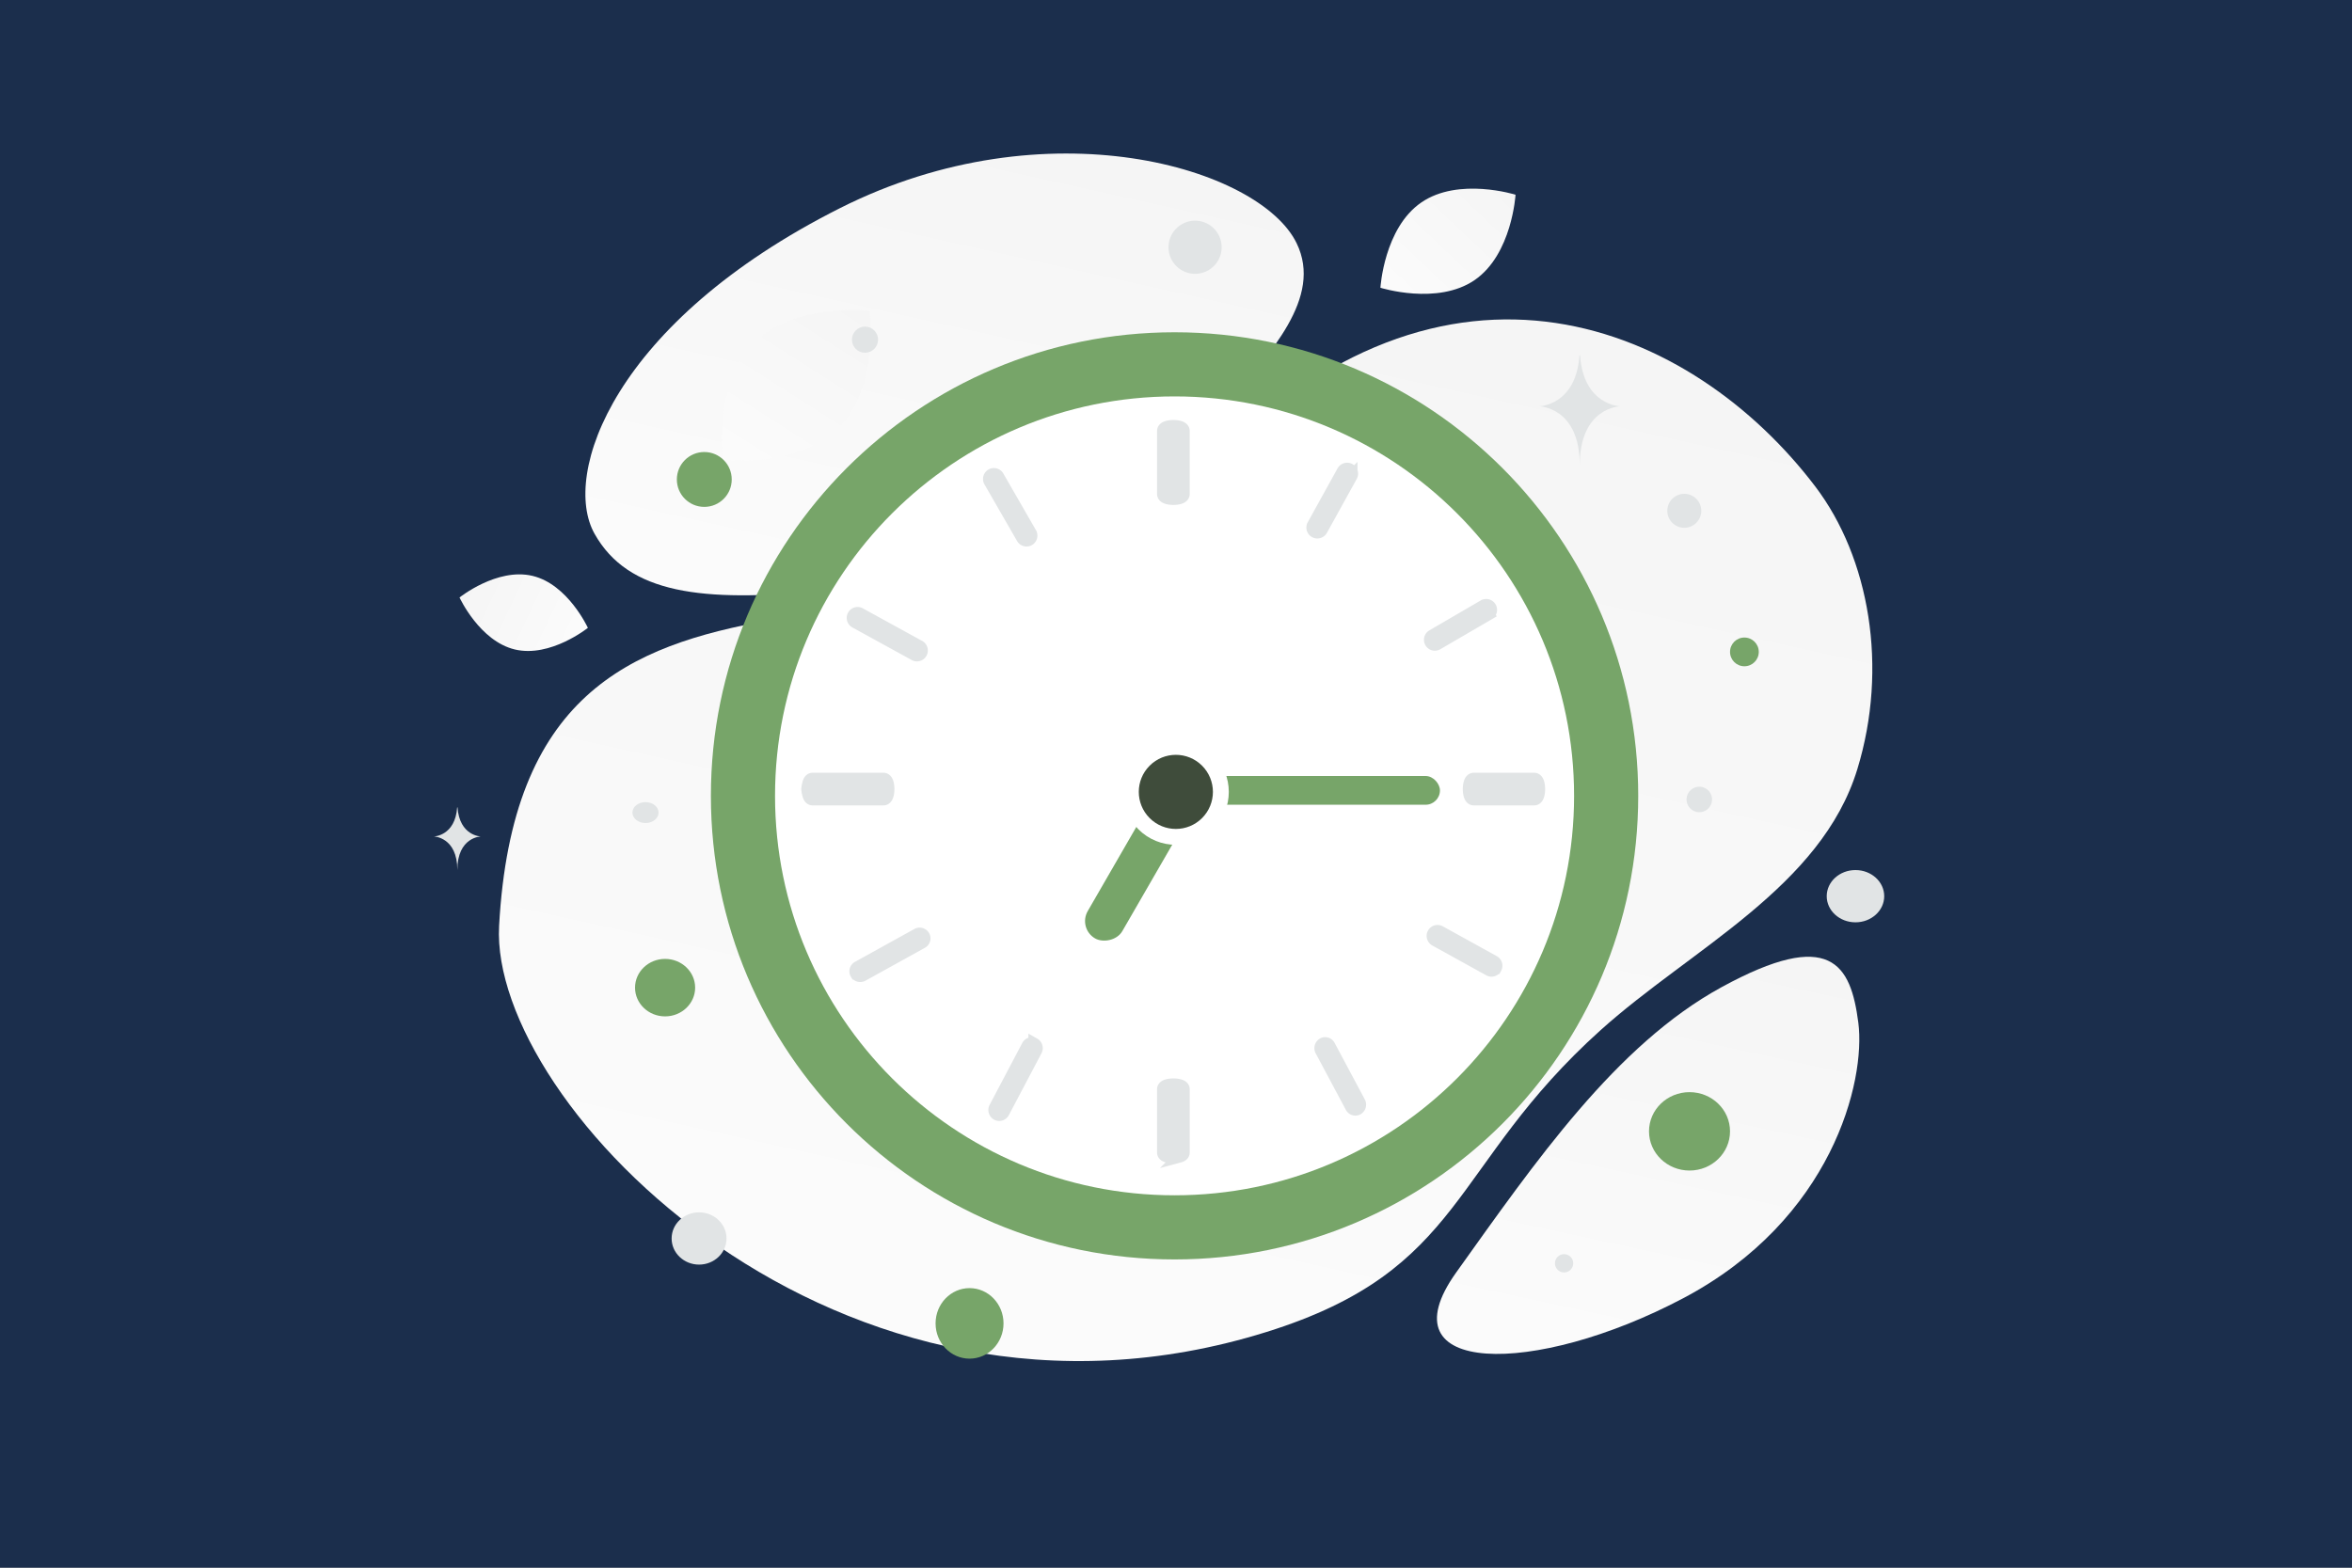
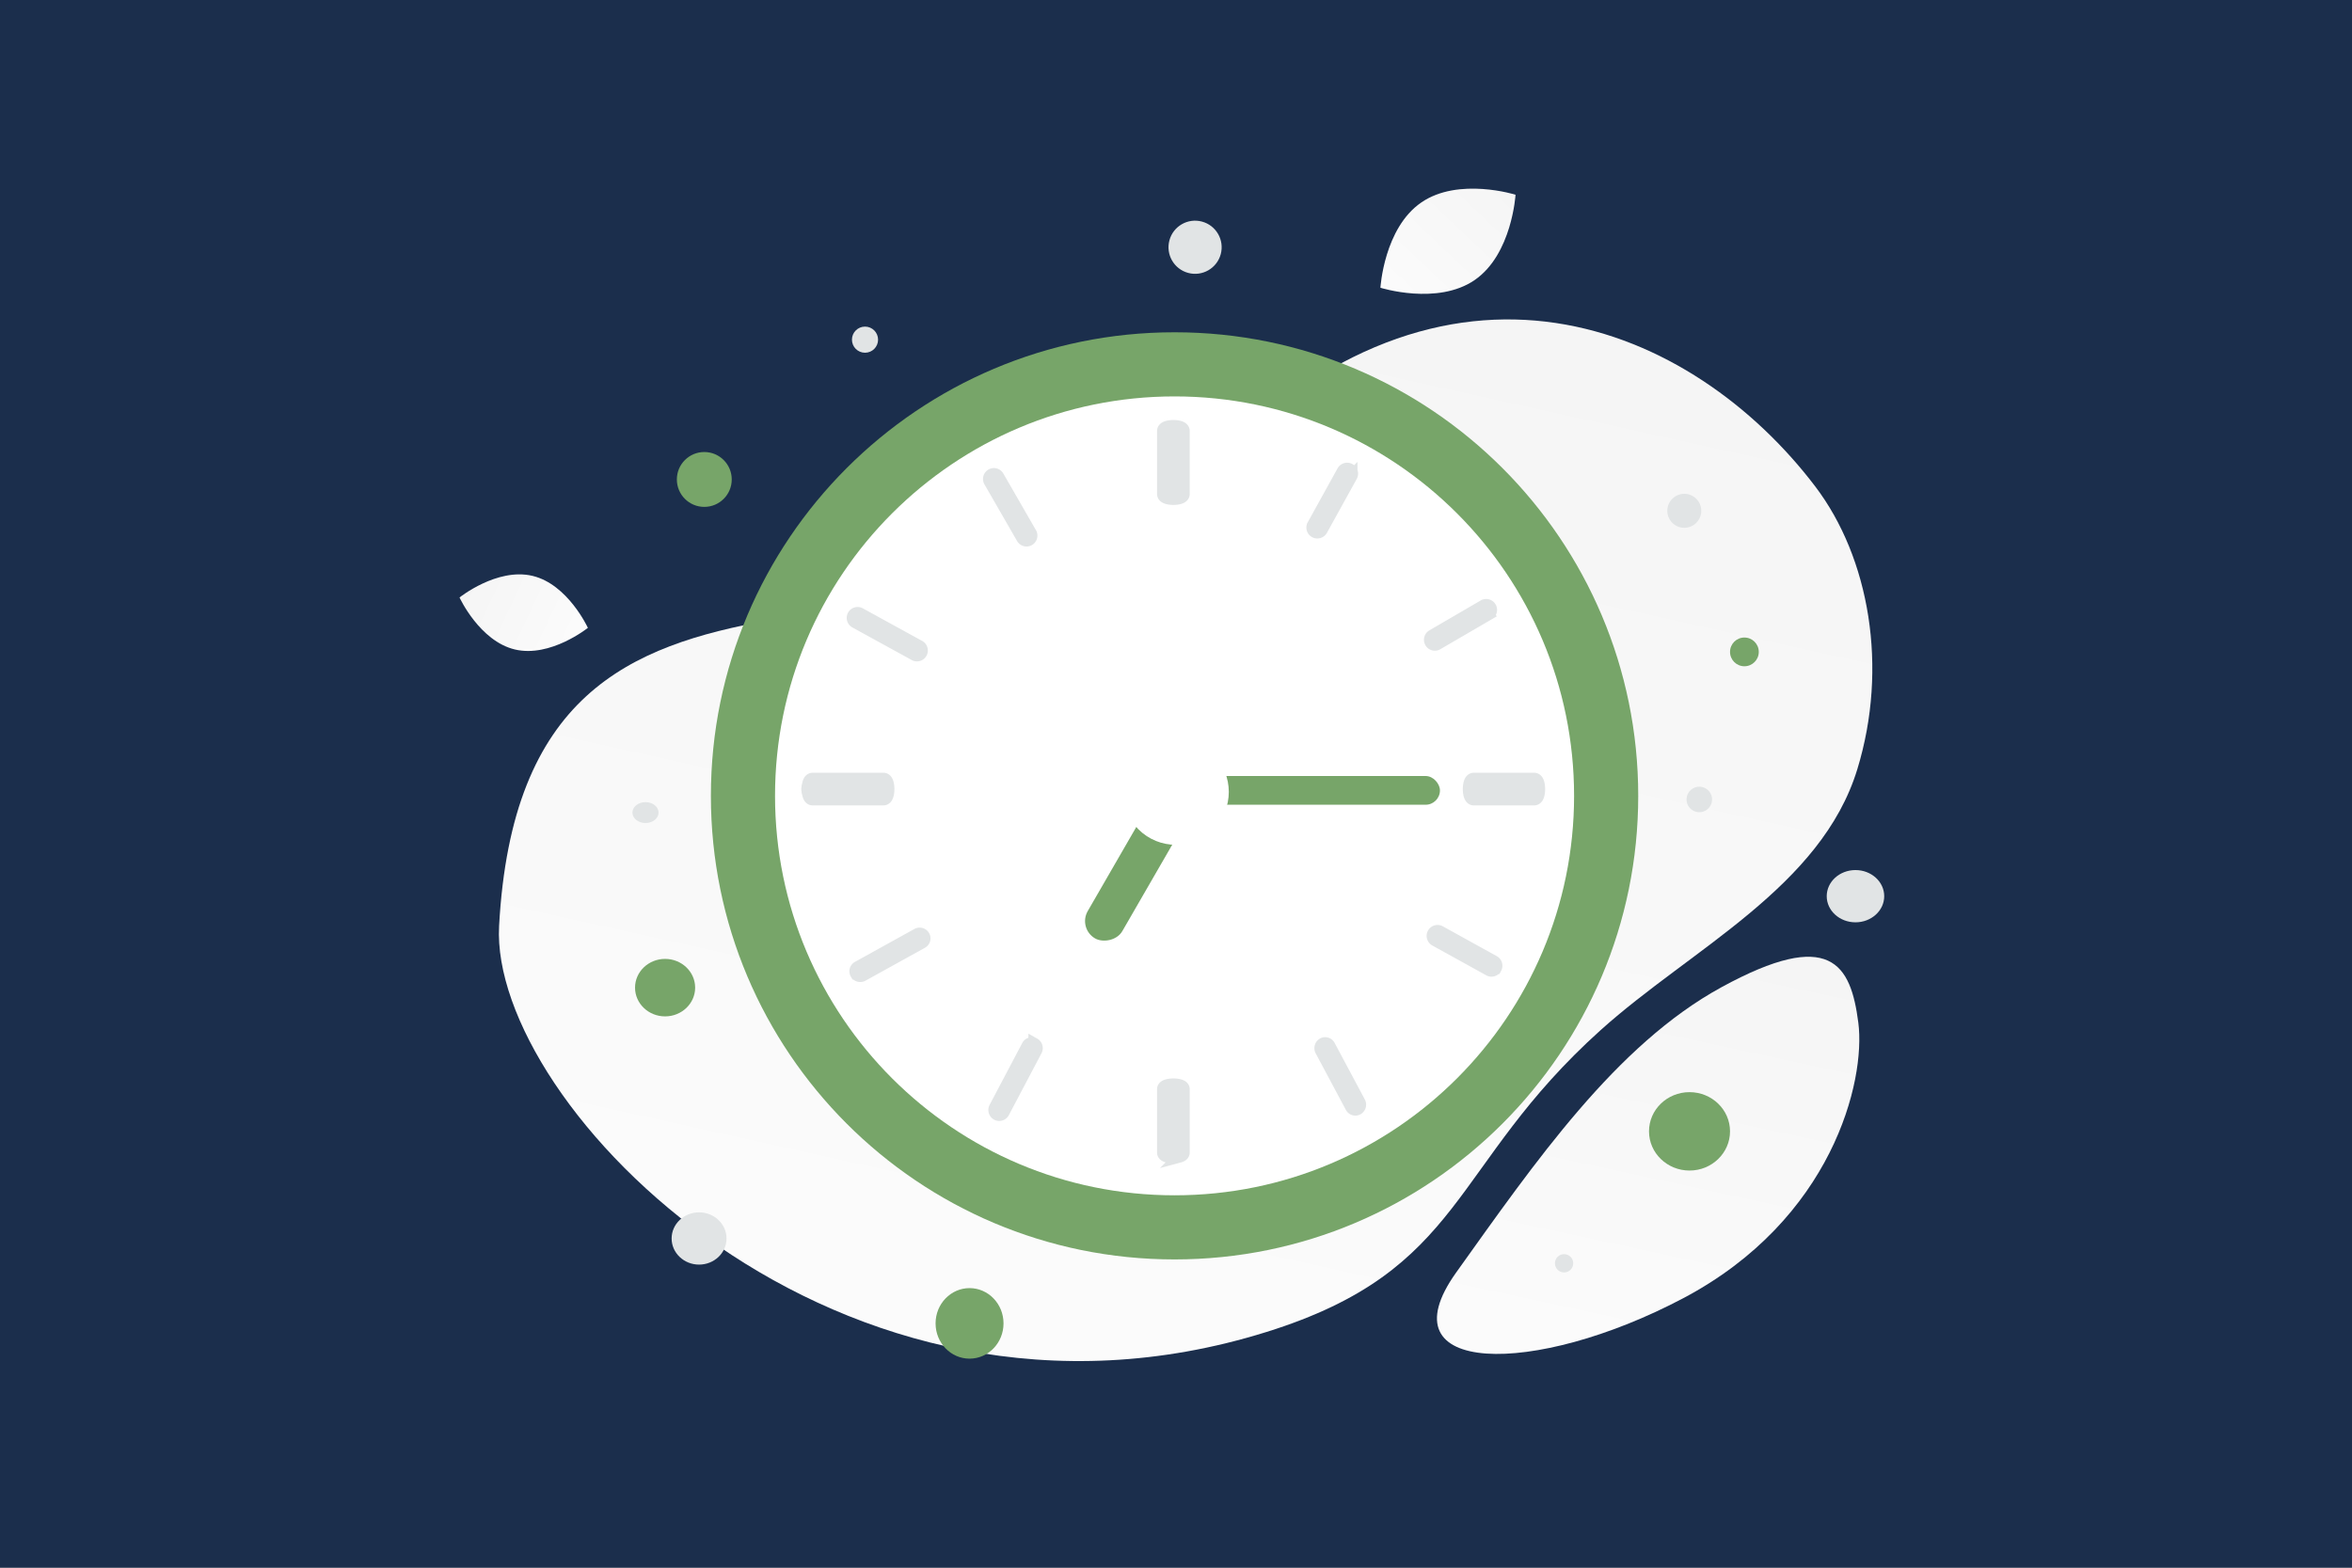
<svg xmlns="http://www.w3.org/2000/svg" xmlns:ns1="http://sodipodi.sourceforge.net/DTD/sodipodi-0.dtd" xmlns:ns2="http://www.inkscape.org/namespaces/inkscape" width="400" height="266.667" viewBox="0 0 400 266.667" fill="none" version="1.1" id="svg32" ns1:docname="microlearning.svg" ns2:version="1.3.2 (091e20e, 2023-11-25)">
  <rect x="0" y="0" width="400" height="266.667" fill="#808080" stroke="none" />
  <ns1:namedview id="namedview32" pagecolor="#505050" bordercolor="#eeeeee" borderopacity="1" ns2:showpageshadow="0" ns2:pageopacity="0" ns2:pagecheckerboard="0" ns2:deskcolor="#505050" ns2:zoom="1.7922298" ns2:cx="224.3016" ns2:cy="121.35721" ns2:window-width="1920" ns2:window-height="1011" ns2:window-x="0" ns2:window-y="0" ns2:window-maximized="1" ns2:current-layer="svg32" />
  <rect style="fill:#031b40;stroke-width:2.807;stroke-linejoin:bevel;fill-opacity:0.803" id="rect1" width="400" height="266.667" x="0" y="0" />
  <path fill="transparent" d="M 0,0 H 400 V 266.667 H 0 Z" id="path1" style="stroke-width:0.444" />
  <path d="m 84.88,157.519 c -1.643,30.276 57.549,91.84 130.508,69.053 33.932,-10.599 31.058,-28.191 56.86,-51.375 15.38,-13.818 37.477,-24.267 43.623,-44.352 5.309,-17.337 2.053,-35.972 -7.151,-48.092 C 288.02,55.493 246.228,36.828 205.049,79.776 163.871,122.724 89.126,79.434 84.88,157.519 Z" fill="url(#a)" id="path2" style="fill:url(#a);stroke-width:0.444" />
-   <path d="M 101.106,90.78 C 106.864,101.056 119.473,102.468 139.675,100.515 154.868,99.044 168.722,97.905 183.916,89.621 194.551,83.827 202.969,75.988 209.113,68.374 c 6.658,-8.248 15.951,-17.662 11.396,-27.014 C 214.248,28.513 178.043,17.694 142.886,35.388 104.266,54.83 95.474,80.738 101.106,90.78 Z" fill="url(#b)" id="path3" style="fill:url(#b);stroke-width:0.444" />
  <path d="m 247.651,216.45 c 13.413,-18.764 27.15,-38.708 45.134,-48.532 18.55,-10.137 21.972,-3.889 23.256,6.044 1.284,9.933 -4.439,33.467 -29.755,46.857 -25.322,13.394 -51.185,13.193 -38.635,-4.369 z" fill="url(#c)" id="path4" style="fill:url(#c);stroke-width:0.444" />
  <path d="m 278.61,135.376 c 0,-43.551 -35.305,-78.855 -78.855,-78.855 -43.55,0 -78.855,35.305 -78.855,78.855 0,43.55 35.305,78.855 78.855,78.855 43.55,0 78.855,-35.305 78.855,-78.855 z" fill="#77a569" id="path5" style="stroke-width:0.444" />
-   <path d="m 199.755,203.323 c 37.526,0 67.947,-30.421 67.947,-67.947 0,-37.526 -30.421,-67.947 -67.947,-67.947 -37.526,0 -67.947,30.421 -67.947,67.947 0,37.526 30.421,67.947 67.947,67.947 z" fill="#ffffff" id="path6" style="stroke-width:0.444" />
+   <path d="m 199.755,203.323 c 37.526,0 67.947,-30.421 67.947,-67.947 0,-37.526 -30.421,-67.947 -67.947,-67.947 -37.526,0 -67.947,30.421 -67.947,67.947 0,37.526 30.421,67.947 67.947,67.947 " fill="#ffffff" id="path6" style="stroke-width:0.444" />
  <path d="m 197.778,84.034 c 0,0.266 0.173,0.436 0.287,0.519 0.123,0.09 0.272,0.152 0.416,0.196 0.294,0.091 0.674,0.14 1.074,0.14 0.399,0 0.778,-0.05 1.072,-0.14 0.144,-0.044 0.294,-0.107 0.416,-0.196 0.112,-0.082 0.289,-0.252 0.289,-0.519 V 73.3 c 0,-0.266 -0.173,-0.436 -0.287,-0.519 -0.123,-0.09 -0.272,-0.152 -0.416,-0.196 -0.294,-0.091 -0.674,-0.14 -1.074,-0.14 -0.4,0 -0.78,0.049 -1.074,0.14 -0.144,0.044 -0.294,0.107 -0.416,0.196 -0.114,0.083 -0.287,0.253 -0.287,0.519 z m 0,112.02 c 0,0.274 0.186,0.442 0.296,0.517 0.122,0.085 0.271,0.144 0.414,0.185 0.292,0.085 0.669,0.132 1.068,0.132 0.397,0 0.774,-0.047 1.066,-0.132 a 1.458,1.458 0 0 0 0.414,-0.184 c 0.109,-0.075 0.297,-0.243 0.297,-0.518 v -10.775 c 0,-0.274 -0.186,-0.442 -0.296,-0.517 a 1.44,1.44 0 0 0 -0.414,-0.185 c -0.292,-0.085 -0.669,-0.132 -1.068,-0.132 -0.399,0 -0.776,0.047 -1.068,0.132 a 1.44,1.44 0 0 0 -0.414,0.185 c -0.11,0.076 -0.296,0.243 -0.296,0.517 z m -59.649,-60.916 h 11.902 c 0.513,0 0.856,-0.444 0.856,-0.899 0,-0.455 -0.343,-0.899 -0.856,-0.899 h -11.902 c -0.514,0 -0.856,0.444 -0.856,0.899 0,0.455 0.343,0.899 0.856,0.899 z" fill="#e1e4e5" stroke="#e1e4e5" stroke-width="2" id="path7" />
  <path d="m 138.195,136 h 12.054 c 0.264,0 0.435,-0.17 0.52,-0.284 0.091,-0.123 0.154,-0.272 0.2,-0.417 0.092,-0.295 0.142,-0.675 0.142,-1.076 0,-0.401 -0.05,-0.781 -0.142,-1.076 -0.045,-0.145 -0.108,-0.294 -0.2,-0.417 -0.085,-0.115 -0.256,-0.284 -0.52,-0.284 h -12.054 c -0.264,0 -0.435,0.17 -0.52,0.284 -0.091,0.123 -0.154,0.272 -0.2,0.417 -0.092,0.295 -0.142,0.675 -0.142,1.076 0,0.401 0.05,0.781 0.142,1.076 0.045,0.145 0.108,0.294 0.2,0.417 0.085,0.115 0.256,0.284 0.52,0.284 z m 112.442,0 h 10.282 c 0.265,0 0.435,-0.171 0.52,-0.285 0.091,-0.123 0.153,-0.272 0.198,-0.417 0.092,-0.295 0.141,-0.674 0.141,-1.075 0,-0.401 -0.05,-0.78 -0.141,-1.075 -0.045,-0.145 -0.108,-0.294 -0.198,-0.417 -0.084,-0.114 -0.255,-0.285 -0.52,-0.285 h -10.282 c -0.265,0 -0.435,0.171 -0.52,0.285 -0.091,0.123 -0.153,0.272 -0.198,0.417 -0.091,0.295 -0.141,0.674 -0.141,1.075 0,0.401 0.05,0.78 0.141,1.075 0.045,0.145 0.108,0.294 0.198,0.417 0.085,0.114 0.255,0.285 0.52,0.285 z m -20.864,52.326 -8.9e-4,-0.002 -5.132,-9.614 v -4.4e-4 c -0.211,-0.393 -0.098,-0.912 0.299,-1.16 0.419,-0.261 0.937,-0.091 1.157,0.321 z m 0,0 c 0.146,0.271 0.421,0.443 0.727,0.443 0.148,0 0.295,-0.042 0.425,-0.121 l 0.004,-0.003 c 0.397,-0.247 0.51,-0.766 0.299,-1.16 l -4.4e-4,-4.5e-4 -5.132,-9.613 z M 168.292,81.898 h 4.4e-4 l 5.548,9.635 a 0.851,0.851 0 0 0 1.163,0.315 l 8.9e-4,-4.45e-4 a 0.853,0.853 0 0 0 0.312,-1.165 v -4.45e-4 l -5.547,-9.635 v -4.45e-4 a 0.851,0.851 0 0 0 -1.164,-0.313 0.853,0.853 0 0 0 -0.312,1.165 z m 76.6,76.545 a 0.853,0.853 0 0 0 -1.164,0.345 0.864,0.864 0 0 0 0.342,1.165 l 9.172,5.072 0.002,8.9e-4 c 0.13,0.073 0.272,0.108 0.412,0.108 0.306,0 0.598,-0.167 0.752,-0.451 l 4.4e-4,-0.002 a 0.863,0.863 0 0 0 -0.341,-1.164 l -8.9e-4,-8.9e-4 z m -98.634,-54.087 a 0.85,0.85 0 0 0 -1.156,0.342 0.856,0.856 0 0 0 0.34,1.156 l 10.095,5.544 a 0.849,0.849 0 0 0 1.157,-0.341 0.855,0.855 0 0 0 -0.34,-1.156 z m 107.232,-1.037 a 0.85,0.85 0 0 0 -1.168,-0.314 h -4.5e-4 l -8.727,5.084 a 0.858,0.858 0 0 0 -0.312,1.167 0.85,0.85 0 0 0 1.167,0.316 l 4.5e-4,-4.5e-4 8.728,-5.084 -0.224,-0.384 0.224,0.384 a 0.858,0.858 0 0 0 0.312,-1.167 z m 0,0 -0.386,0.22 z m -97.503,55.58 h -4.5e-4 l -10.102,5.592 h -4.4e-4 c -0.404,0.224 -0.559,0.737 -0.313,1.145 a 0.849,0.849 0 0 0 0.729,0.408 c 0.142,0 0.283,-0.035 0.412,-0.105 l 0.004,-0.002 10.102,-5.592 h 4.4e-4 c 0.405,-0.224 0.559,-0.737 0.312,-1.145 -0.239,-0.397 -0.751,-0.519 -1.145,-0.3 z m 13.201,29.504 -4.5e-4,4.4e-4 c -0.216,0.409 -0.075,0.931 0.336,1.164 0.129,0.074 0.272,0.11 0.414,0.11 0.309,0 0.599,-0.172 0.75,-0.456 l 8.9e-4,-0.001 5.55,-10.521 4.4e-4,-4.5e-4 c 0.216,-0.409 0.075,-0.932 -0.338,-1.164 a 0.844,0.844 0 0 0 -1.163,0.348 v 4.4e-4 z m 54.091,-99.078 v 4.45e-4 a 0.855,0.855 0 0 0 0.345,1.167 0.868,0.868 0 0 0 1.169,-0.34 l 8.9e-4,-0.001 5.069,-9.17 4.5e-4,-4.44e-4 a 0.856,0.856 0 0 0 -0.347,-1.168 0.868,0.868 0 0 0 -1.168,0.342 z" fill="#e1e4e5" stroke="#e1e4e5" stroke-width="2" id="path8" />
  <rect x="198.222" y="132" width="46.667" height="4.889" rx="2.444" fill="#77a569" id="rect8" style="stroke-width:0.444" />
  <rect x="16.199" y="-244.492" width="28.921" height="6.798" rx="3.399" transform="rotate(120)" fill="#77a569" id="rect9" style="stroke-width:0.444" />
  <path d="m 206.342,141.068 c 3.516,-3.516 3.516,-9.217 0,-12.733 -3.516,-3.516 -9.217,-3.516 -12.733,0 -3.516,3.516 -3.516,9.217 0,12.733 3.516,3.516 9.217,3.516 12.733,0 z" fill="#ffffff" id="path9" style="stroke-width:0.444" />
-   <path d="m 204.432,139.158 c 2.462,-2.462 2.462,-6.452 0,-8.914 -2.461,-2.461 -6.452,-2.461 -8.914,0 -2.461,2.462 -2.461,6.452 0,8.914 2.461,2.461 6.452,2.461 8.914,0 z" fill="#3f4c3b" id="path10" style="stroke-width:0.444" />
  <path d="m 87.58,110.482 c 6.026,1.427 12.399,-3.683 12.399,-3.683 0,0 -3.401,-7.422 -9.429,-8.845 C 84.524,96.526 78.152,101.632 78.152,101.632 c 0,0 3.401,7.422 9.427,8.85 z" fill="url(#d)" id="path11" style="fill:url(#d);stroke-width:0.444" />
  <path d="m 250.801,47.632 c -6.344,4.369 -16.036,1.315 -16.036,1.315 0,0 0.6,-10.138 6.948,-14.504 6.344,-4.37 16.032,-1.32 16.032,-1.32 0,0 -0.6,10.138 -6.944,14.508 z" fill="url(#e)" id="path12" style="fill:url(#e);stroke-width:0.444" />
-   <path d="m 142.702,72.701 c -6.877,7 -19.738,5.524 -19.738,5.524 0,0 -1.702,-12.825 5.182,-19.82 6.877,-7 19.732,-5.528 19.732,-5.528 0,0 1.702,12.825 -5.176,19.825 z" fill="url(#f)" id="path13" style="fill:url(#f);stroke-width:0.444" />
  <ellipse rx="5.111" ry="4.889" transform="scale(1,-1)" fill="#77a569" id="ellipse13" cx="113.111" cy="-168" style="stroke-width:0.444" />
  <ellipse rx="5.778" ry="6" transform="scale(1,-1)" fill="#77a569" id="ellipse14" cx="164.889" cy="-225.111" style="stroke-width:0.444" />
  <ellipse rx="6.889" ry="6.667" transform="scale(1,-1)" fill="#77a569" id="ellipse15" cx="287.333" cy="-192.444" style="stroke-width:0.444" />
  <circle cx="296.667" cy="110.889" r="2.444" fill="#77a569" id="circle15" style="stroke-width:0.444" />
  <circle cx="119.778" cy="81.556" r="4.667" fill="#77a569" id="circle16" style="stroke-width:0.444" />
  <ellipse cx="118.889" cy="210.667" rx="4.667" ry="4.444" fill="#e1e4e5" id="ellipse16" style="stroke-width:0.444" />
  <ellipse cx="315.556" cy="152.444" rx="4.889" ry="4.444" fill="#e1e4e5" id="ellipse17" style="stroke-width:0.444" />
  <circle cx="266" cy="214.889" r="1.556" fill="#e1e4e5" id="circle17" style="stroke-width:0.444" />
  <circle cx="147.111" cy="57.778" r="2.222" fill="#e1e4e5" id="circle18" style="stroke-width:0.444" />
  <circle cx="56.558" cy="-314.345" r="2.172" transform="rotate(105)" fill="#e1e4e5" id="circle19" style="stroke-width:0.444" />
  <circle cx="286.444" cy="86.889" r="2.889" fill="#e1e4e5" id="circle20" style="stroke-width:0.444" />
  <ellipse cx="109.778" cy="138.222" rx="2.222" ry="1.778" fill="#e1e4e5" id="ellipse20" style="stroke-width:0.444" />
  <circle cx="-11.979" cy="-207.205" r="4.52" transform="rotate(105)" fill="#e1e4e5" id="circle21" style="stroke-width:0.444" />
-   <path d="m 77.808,137.333 h -0.058 c -0.344,4.878 -3.972,4.952 -3.972,4.952 0,0 4,0.078 4,5.714 0,-5.636 4,-5.714 4,-5.714 0,0 -3.626,-0.075 -3.97,-4.952 z M 268.718,60.444 h -0.1 c -0.593,8.536 -6.84,8.667 -6.84,8.667 0,0 6.889,0.137 6.889,10 0,-9.863 6.889,-10 6.889,-10 0,0 -6.244,-0.132 -6.837,-8.667 z" fill="#e1e4e5" id="path21" style="stroke-width:0.444" />
  <defs id="defs32">
    <linearGradient id="a" x1="350.162" y1="762.75" x2="599.289" y2="-361.225" gradientUnits="userSpaceOnUse" gradientTransform="scale(0.444)">
      <stop stop-color="#fff" id="stop21" />
      <stop offset="1" stop-color="#EEE" id="stop22" />
    </linearGradient>
    <linearGradient id="b" x1="314.758" y1="354.093" x2="430.224" y2="-164.76" gradientUnits="userSpaceOnUse" gradientTransform="scale(0.444)">
      <stop stop-color="#fff" id="stop23" />
      <stop offset="1" stop-color="#EEE" id="stop24" />
    </linearGradient>
    <linearGradient id="c" x1="590.914" y1="625.613" x2="689.931" y2="167.712" gradientUnits="userSpaceOnUse" gradientTransform="scale(0.444)">
      <stop stop-color="#fff" id="stop25" />
      <stop offset="1" stop-color="#EEE" id="stop26" />
    </linearGradient>
    <linearGradient id="d" x1="248.111" y1="256.57" x2="129.422" y2="200.497" gradientUnits="userSpaceOnUse" gradientTransform="scale(0.444)">
      <stop stop-color="#fff" id="stop27" />
      <stop offset="1" stop-color="#EEE" id="stop28" />
    </linearGradient>
    <linearGradient id="e" x1="508.699" y1="139.431" x2="621.059" y2="20.95" gradientUnits="userSpaceOnUse" gradientTransform="scale(0.444)">
      <stop stop-color="#fff" id="stop29" />
      <stop offset="1" stop-color="#EEE" id="stop30" />
    </linearGradient>
    <linearGradient id="f" x1="259.34" y1="217.375" x2="371.211" y2="42.008" gradientUnits="userSpaceOnUse" gradientTransform="scale(0.444)">
      <stop stop-color="#fff" id="stop31" />
      <stop offset="1" stop-color="#EEE" id="stop32" />
    </linearGradient>
  </defs>
</svg>